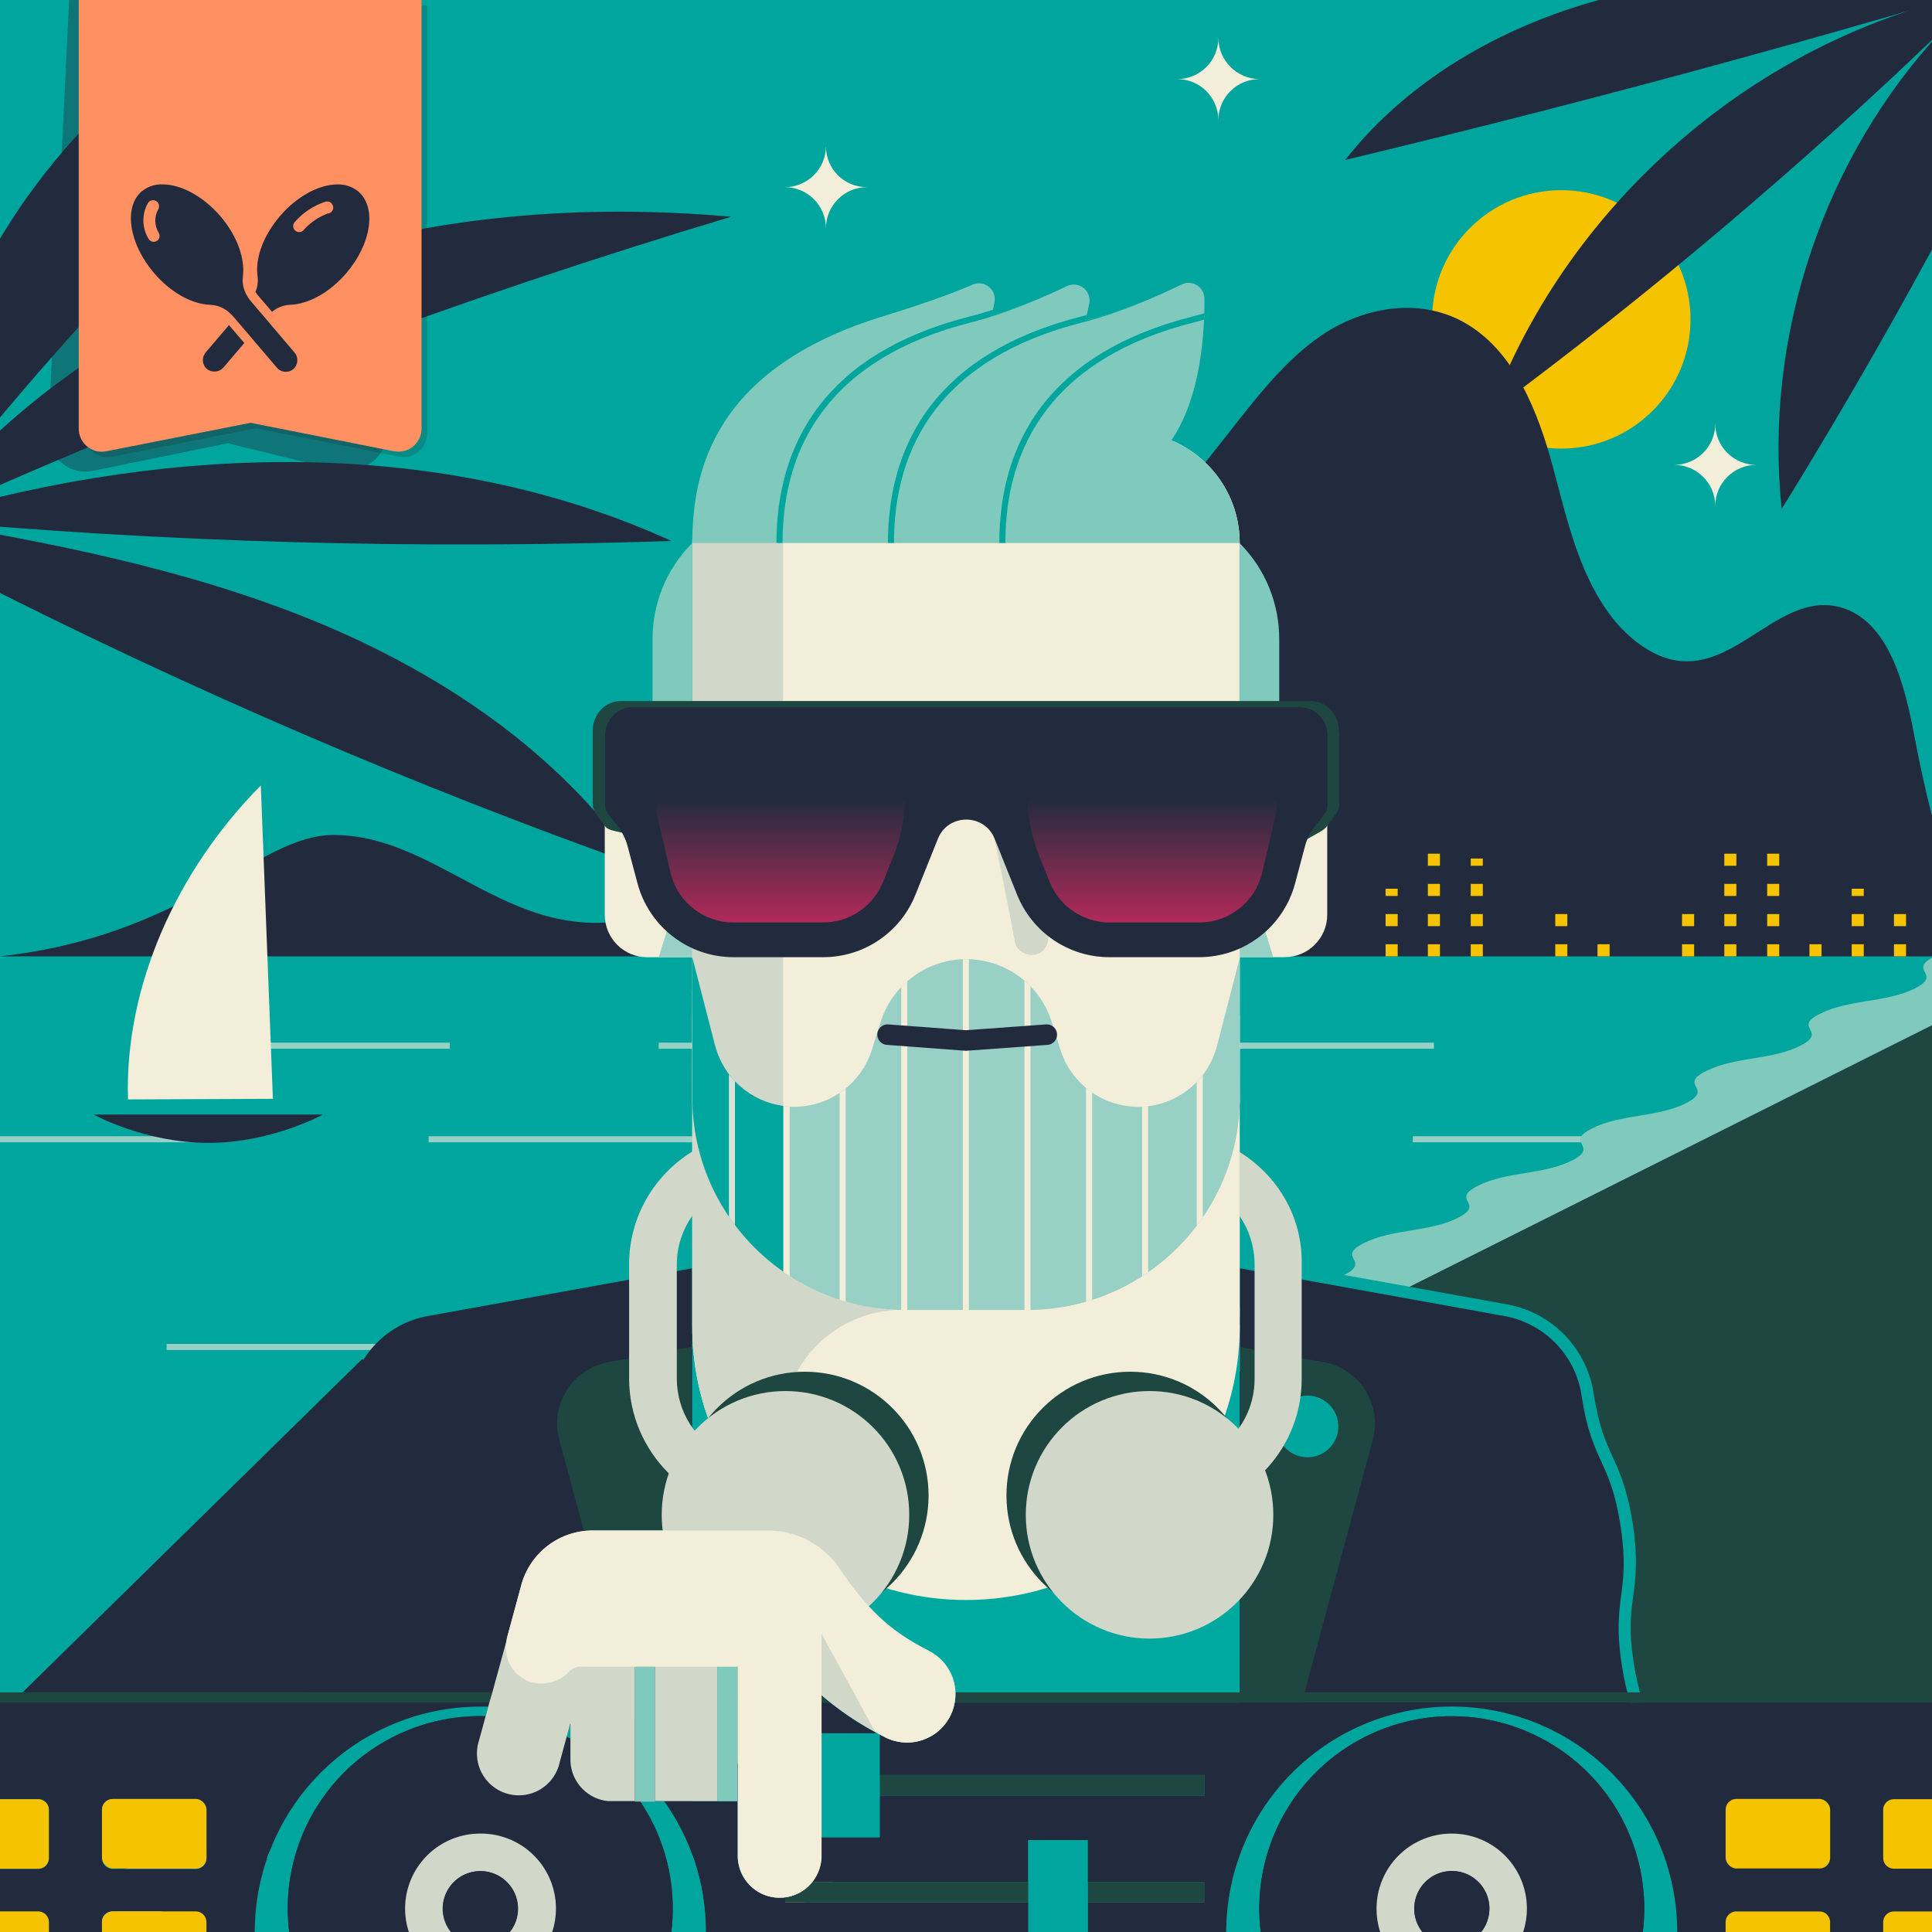
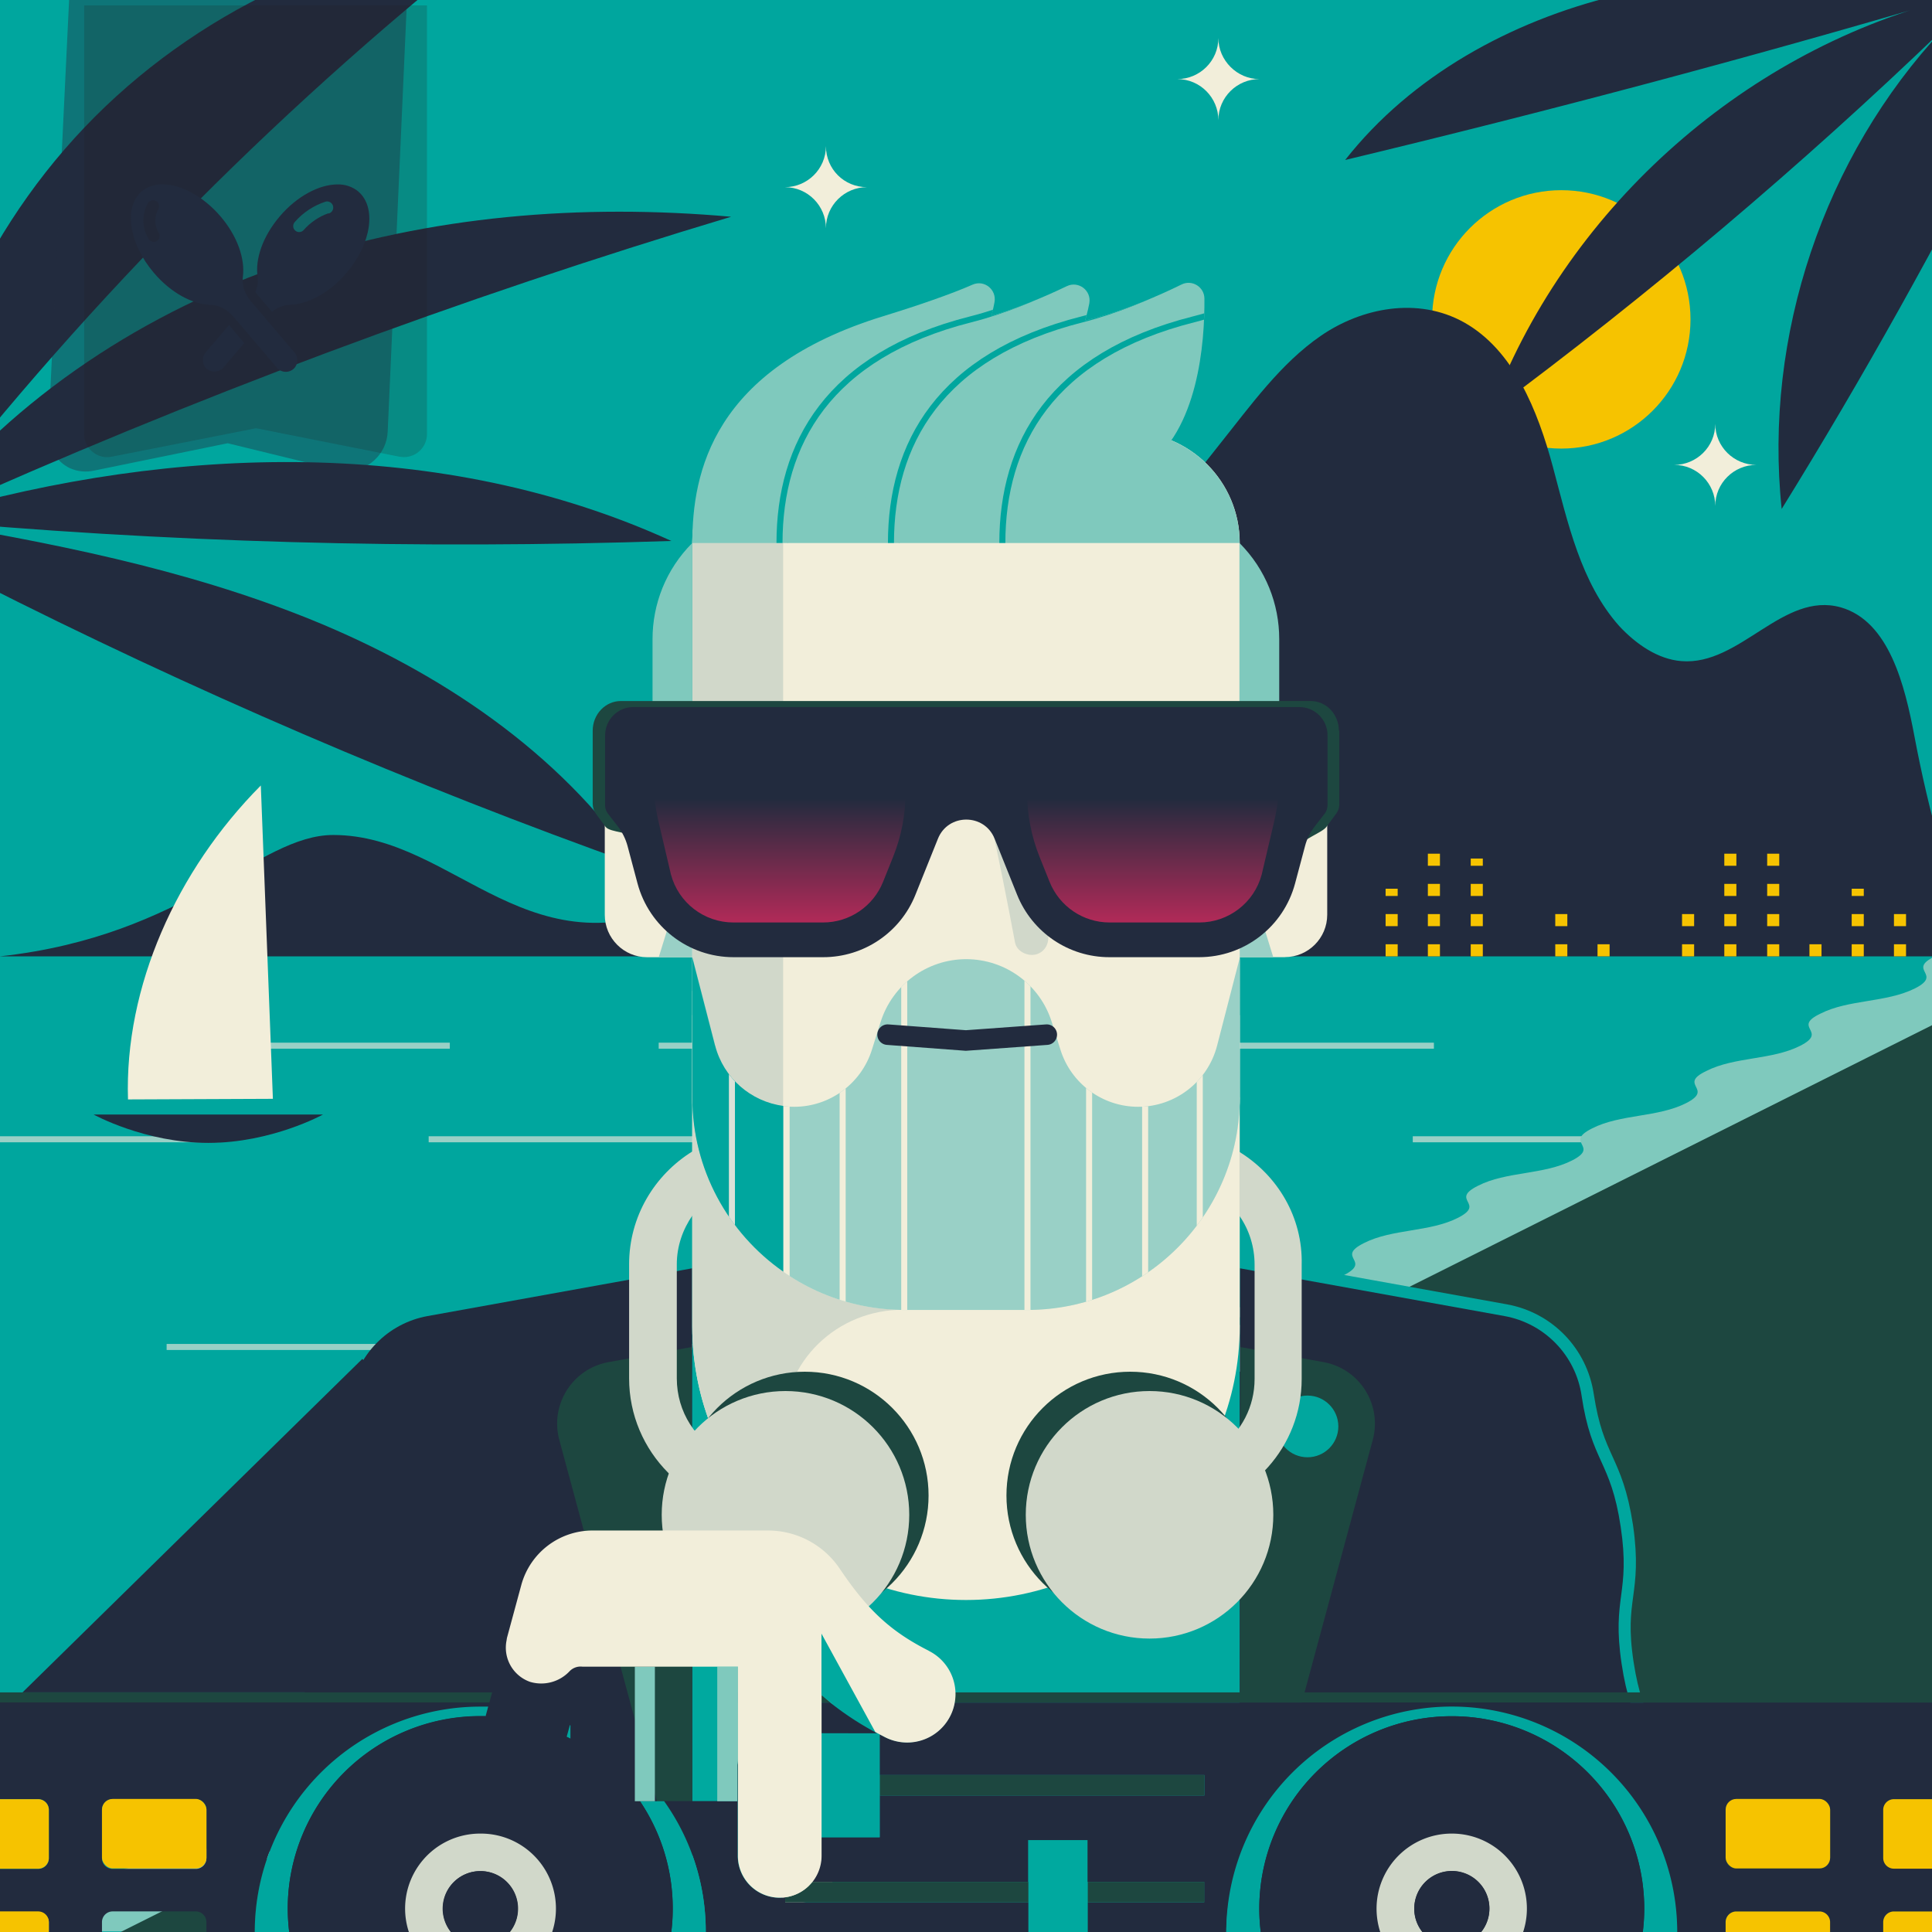
<svg xmlns="http://www.w3.org/2000/svg" xmlns:xlink="http://www.w3.org/1999/xlink" version="1.1" viewBox="0 0 320 320">
  <rect x="0" y="0" width="320" height="320" fill="#808080" stroke="none" />
  <clipPath id="Amiga500_lores">
    <rect y="0" width="320" height="320" />
  </clipPath>
  <g clip-path="url(#Amiga500_lores)">
    <g>
      <rect y="0" fill="#00A69E" width="320" height="320" />
      <g>
        <defs>
          <rect id="SVGID_00000141444528932021244310000013890187639029490851_" y="0" width="320" height="320" />
        </defs>
        <clipPath id="SVGID_00000165224502610104793500000016909307928204795069_">
          <use xlink:href="#SVGID_00000141444528932021244310000013890187639029490851_" overflow="visible" />
        </clipPath>
        <g clip-path="url(#SVGID_00000165224502610104793500000016909307928204795069_)">
          <g>
            <circle fill="#F6C300" cx="258.6" cy="52.9" r="21.4" />
            <polygon fill="#00A69E" points="0,320 321.4,159.1 0,159.1       " />
            <g>
              <g>
                <line fill="none" stroke="#99D0C6" stroke-miterlimit="10" x1="-10.5" y1="188.7" x2="36.4" y2="188.7" />
                <line fill="none" stroke="#99D0C6" stroke-miterlimit="10" x1="71" y1="188.7" x2="117.9" y2="188.7" />
                <line fill="none" stroke="#99D0C6" stroke-miterlimit="10" x1="152.5" y1="188.7" x2="199.4" y2="188.7" />
                <line fill="none" stroke="#99D0C6" stroke-miterlimit="10" x1="234" y1="188.7" x2="280.9" y2="188.7" />
                <path fill="#222B3E" d="M53.5,184.6c0,0-8.5,4.7-19,4.7s-19-4.7-19-4.7H53.5z" />
              </g>
              <g>
                <line fill="none" stroke="#99D0C6" stroke-miterlimit="10" x1="27.6" y1="173.2" x2="74.5" y2="173.2" />
                <line fill="none" stroke="#99D0C6" stroke-miterlimit="10" x1="109.1" y1="173.2" x2="156" y2="173.2" />
                <line fill="none" stroke="#99D0C6" stroke-miterlimit="10" x1="190.6" y1="173.2" x2="237.5" y2="173.2" />
              </g>
              <g>
                <line fill="none" stroke="#99D0C6" stroke-miterlimit="10" x1="27.6" y1="223.1" x2="74.5" y2="223.1" />
                <line fill="none" stroke="#99D0C6" stroke-miterlimit="10" x1="109.1" y1="223.1" x2="156" y2="223.1" />
                <line fill="none" stroke="#99D0C6" stroke-miterlimit="10" x1="190.6" y1="223.1" x2="237.5" y2="223.1" />
              </g>
            </g>
            <path fill="#222B3E" d="M0,158.4c31-3.4,42.8-20.1,55.2-20.1c20.4,0,32.7,24.3,59.9,10.1c9.3-4.9,40.3-26.7,48.8-32.7        c15.4-10.9,26.2-27.2,38.1-42.1c5.2-6.5,10.1-13.4,16.8-18s16-6.5,23.7-2.2c8.2,4.6,12.2,14.6,14.7,23.9        c2.5,9.3,4.6,19.2,11,26.4c2.8,3,6.4,5.5,10.3,5.8c9.7,0.8,16.8-11.6,26.4-8.9c8,2.3,10.6,12.9,12.2,21.4        c2.3,12.2,5.7,24.8,10.7,36.4H0z" />
            <path fill="#F2EEDA" d="M143.6,31c-3.7,0-6.8,3-6.8,6.8c0-3.7-3-6.8-6.8-6.8c3.7,0,6.8-3,6.8-6.8C136.8,28,139.8,31,143.6,31z        " />
            <path fill="#F2EEDA" d="M208.6,13.1c-3.7,0-6.8,3-6.8,6.8c0-3.7-3-6.8-6.8-6.8c3.7,0,6.8-3,6.8-6.8        C201.8,10,204.9,13.1,208.6,13.1z" />
            <path fill="#F2EEDA" d="M290.9,77c-3.7,0-6.8,3-6.8,6.8c0-3.7-3-6.8-6.8-6.8c3.7,0,6.8-3,6.8-6.8C284.1,74,287.2,77,290.9,77z        " />
            <path fill="#222B3E" d="M320.4-1.9c-17.6-2.6-35.7-3-52.9,1.2s-33.7,13.2-44.7,27.2c33.3-8,66.5-16.8,99.4-26.5        c-34.1,8.9-63.2,35.2-75.4,68.3c26.3-19.5,51.4-40.7,75-63.4c-19.7,21-29.7,50.8-26.7,79.4c13.5-21.8,26-44.3,37.6-67.2" />
            <path fill="#222B3E" d="M-15.4,92.3C-14.8,66-4.1,40.1,14,21.1c18.1-19,43.5-31,69.7-32.9C47.7,16.4,15.2,49-12.8,85        c15.4-19.4,37-33.5,60.5-41.4s48.7-9.9,73.4-7.7c-45,13.5-89.2,30-132.1,49.3c40-11.6,84.3-12.9,122.2,4.4        C69.2,91,27.3,89.9-14.5,86c22.5,3.8,45,8.1,66.2,16.7c21.1,8.6,40.9,21.8,53.8,40.6c-37.3-13.3-73.8-29-109.1-46.9        c-2-1-4.2-2.1-5.5-4c-1.3-1.9-1.5-4.8,0.2-6.3" />
          </g>
        </g>
      </g>
      <path fill="#222B3E" stroke="#7FC9BD" stroke-width="4" stroke-linecap="square" stroke-miterlimit="10" d="M275.2,320     c-1.7-11.1,1.5-11.6-0.1-22.7c-1.7-11.1-4.8-10.6-6.5-21.7c-1.7-11.1,1.5-11.6-0.1-22.7c-1.7-11.1-4.8-10.6-6.5-21.7     c-1-6.7-6.1-12-12.8-13.2l-24.6-4.4" />
      <path fill="#F2EEDA" d="M21.2,182.1c-0.6-18.6,8-37.9,22-52l2,51.9L21.2,182.1z" />
      <g>
        <line fill="none" stroke="#F6C300" stroke-width="2" stroke-miterlimit="10" stroke-dasharray="0,0,2,3" x1="230.5" y1="158.4" x2="230.5" y2="147.2" />
        <line fill="none" stroke="#F6C300" stroke-width="2" stroke-miterlimit="10" stroke-dasharray="0,0,2,3" x1="237.5" y1="158.4" x2="237.5" y2="138.7" />
        <line fill="none" stroke="#F6C300" stroke-width="2" stroke-miterlimit="10" stroke-dasharray="0,0,2,3" x1="244.6" y1="158.4" x2="244.6" y2="142.2" />
        <line fill="none" stroke="#F6C300" stroke-width="2" stroke-miterlimit="10" stroke-dasharray="0,0,2,3" x1="258.6" y1="158.4" x2="258.6" y2="150.8" />
        <line fill="none" stroke="#F6C300" stroke-width="2" stroke-miterlimit="10" stroke-dasharray="0,0,2,3" x1="265.6" y1="158.4" x2="265.6" y2="155.2" />
        <line fill="none" stroke="#F6C300" stroke-width="2" stroke-miterlimit="10" stroke-dasharray="0,0,2,3" x1="279.6" y1="158.4" x2="279.6" y2="150.8" />
        <line fill="none" stroke="#F6C300" stroke-width="2" stroke-miterlimit="10" stroke-dasharray="0,0,2,3" x1="286.6" y1="158.4" x2="286.6" y2="138.7" />
        <line fill="none" stroke="#F6C300" stroke-width="2" stroke-miterlimit="10" stroke-dasharray="0,0,2,3" x1="293.7" y1="158.4" x2="293.7" y2="138.7" />
        <line fill="none" stroke="#F6C300" stroke-width="2" stroke-miterlimit="10" stroke-dasharray="0,0,2,3" x1="300.7" y1="158.4" x2="300.7" y2="154.6" />
        <line fill="none" stroke="#F6C300" stroke-width="2" stroke-miterlimit="10" stroke-dasharray="0,0,2,3" x1="307.7" y1="158.4" x2="307.7" y2="147.2" />
        <line fill="none" stroke="#F6C300" stroke-width="2" stroke-miterlimit="10" stroke-dasharray="0,0,2,3" x1="314.7" y1="158.4" x2="314.7" y2="150.8" />
      </g>
      <path fill="#7FC9BD" d="M350.7,158.4c-4.7,2.4,1.5,3-3.3,5.3c-4.7,2.4-10.9,1.8-15.7,4.2c-4.7,2.4,1.5,3-3.3,5.3     c-4.7,2.4-10.9,1.8-15.6,4.2c-4.7,2.4,1.5,3-3.3,5.3c-4.7,2.4-10.9,1.8-15.6,4.2c-4.7,2.4,1.5,2.9-3.3,5.3s-10.9,1.8-15.6,4.2     s1.5,2.9-3.3,5.3c-4.7,2.4-10.9,1.8-15.6,4.2c-4.7,2.4,1.5,2.9-3.3,5.3c-4.7,2.4-10.9,1.8-15.6,4.2c-4.7,2.4,1.5,2.9-3.3,5.3     c-4.7,2.4-10.9,1.8-15.6,4.2c-4.7,2.4,1.5,2.9-3.3,5.3c-4.7,2.4-10.9,1.8-15.6,4.2c-4.7,2.4,1.5,2.9-3.3,5.3     c-4.7,2.4-10.9,1.8-15.6,4.2c-4.7,2.4,1.5,2.9-3.2,5.3c-4.7,2.4-10.9,1.8-15.6,4.2c-4.7,2.4,1.5,2.9-3.2,5.3     c-4.7,2.4-10.9,1.8-15.6,4.2c-4.7,2.4,1.5,2.9-3.2,5.3c-4.7,2.4-10.9,1.8-15.6,4.2c-4.7,2.4,1.5,2.9-3.2,5.3     c-4.7,2.4-10.9,1.8-15.6,4.2c-4.7,2.4,1.5,2.9-3.2,5.3c-4.7,2.4-10.9,1.8-15.6,4.2c-4.7,2.4,1.5,2.9-3.2,5.3     c-4.7,2.4-10.9,1.8-15.6,4.2c-4.7,2.4,1.5,2.9-3.2,5.3s-10.9,1.8-15.6,4.2c-4.7,2.4,1.5,2.9-3.2,5.3c-4.7,2.4-10.9,1.8-15.6,4.2     H-0.1c4.7-2.4,10.9-1.8,15.6-4.2c4.7-2.4-1.5-2.9,3.2-5.3c4.7-2.4,10.9-1.8,15.6-4.2c4.7-2.4-1.5-2.9,3.2-5.3     c4.7-2.4,10.9-1.8,15.6-4.2c4.7-2.4-1.5-2.9,3.2-5.3c4.7-2.4,10.9-1.8,15.6-4.2c4.7-2.4-1.5-2.9,3.2-5.3     c4.7-2.4,10.9-1.8,15.6-4.2c4.7-2.4-1.5-2.9,3.2-5.3c4.7-2.4,10.9-1.8,15.6-4.2c4.7-2.4-1.5-2.9,3.2-5.3s10.9-1.8,15.6-4.2     c4.7-2.4-1.5-2.9,3.2-5.3c4.7-2.4,10.9-1.8,15.6-4.2c4.7-2.4-1.5-2.9,3.2-5.3c4.7-2.4,10.9-1.8,15.6-4.2c4.7-2.4-1.5-2.9,3.3-5.3     c4.7-2.4,10.9-1.8,15.6-4.2c4.7-2.4-1.5-2.9,3.3-5.3c4.7-2.4,10.9-1.8,15.6-4.2c4.7-2.4-1.5-2.9,3.3-5.3     c4.7-2.4,10.9-1.8,15.6-4.2c4.7-2.4-1.5-2.9,3.3-5.3c4.7-2.4,10.9-1.8,15.6-4.2c4.7-2.4-1.5-2.9,3.3-5.3     c4.7-2.4,10.9-1.8,15.6-4.2c4.7-2.4-1.5-2.9,3.3-5.3c4.7-2.4,10.9-1.8,15.6-4.2c4.7-2.4-1.5-3,3.3-5.3c4.7-2.4,10.9-1.8,15.6-4.2     c4.7-2.4-1.5-3,3.3-5.3c4.7-2.4,10.9-1.8,15.7-4.2c4.7-2.4-1.5-3,3.3-5.3H350.7L350.7,158.4z" />
      <polygon fill="#1D4740" points="8.8,325.6 330.2,164.7 328.8,325.6    " />
      <path fill="#222B3E" stroke="#00A69E" stroke-width="4" stroke-linecap="square" stroke-miterlimit="10" d="M275.2,320     c-1.7-11.1,1.5-11.6-0.1-22.7c-1.7-11.1-4.8-10.6-6.5-21.7c-1.7-11.1,1.5-11.6-0.1-22.7c-1.7-11.1-4.8-10.6-6.5-21.7     c-1-6.7-6.1-12-12.8-13.2l-43.8-7.9" />
    </g>
    <defs>
      <clipPath id="b">
        <path d="M114.67,181.78c0,19.43,15.75,35.19,35.19,35.19h20.3c19.43,0,35.19-15.75,35.19-35.19l.02-23.23-3.78,14.64c-1.54,5.96-6.92,10.13-13.07,10.13h0c-5.9,0-11.12-3.83-12.88-9.46l-1.44-4.59c-1.94-6.19-7.68-10.4-14.17-10.4h0c-6.48,0-12.21,4.21-14.17,10.4l-1.44,4.59c-1.77,5.63-6.99,9.46-12.88,9.46h0c-6.16,0-11.54-4.17-13.07-10.13l-3.78-14.64,.02,23.23h-.02Z" style="fill:none;" />
      </clipPath>
      <clipPath id="c">
        <path d="M193.99,72.92c4.85-7.08,5.54-17.66,5.5-23.47,0-1.94-2.05-3.19-3.79-2.34-3.53,1.74-9.25,4.27-15.16,5.77-.28,.07-.55,.15-.82,.23,.3-1.02,.54-1.98,.71-2.86,.41-2.12-1.78-3.8-3.73-2.86-3.12,1.5-7.64,3.48-12.47,4.91,.21-.8,.4-1.57,.52-2.27,.38-2.09-1.7-3.76-3.64-2.9-3.56,1.57-9.12,3.49-14.72,5.2-28.39,8.71-31.69,26.04-31.69,37.59h90.66c0-7.67-4.68-14.24-11.35-17.01h-.02Z" style="fill:none;" />
      </clipPath>
    </defs>
    <path d="M261.96,231.17c1.66,11.1,4.82,10.63,6.48,21.73,1.66,11.11-1.51,11.57,.15,22.68s4.82,10.63,6.48,21.73c1.66,11.11-1.51,11.57,.15,22.68h-69.86v-109.92l43.82,7.91c6.65,1.2,11.79,6.5,12.78,13.17" style="fill:#222b3e;" />
    <path d="M58.05,231.17c-1.66,11.1-4.82,10.63-6.48,21.73-1.66,11.11,1.51,11.57-.15,22.68-1.66,11.11-4.82,10.63-6.48,21.73-1.66,11.1,1.51,11.57-.15,22.68H114.65v-109.92l-43.82,7.91c-6.65,1.2-11.79,6.5-12.78,13.17" style="fill:#222b3e;" />
    <path d="M212.81,158.54h-9.7v-25.19h16.72v18.16c0,3.87-3.15,7.02-7.02,7.02Z" style="fill:#f2eeda;" />
    <polygon points="203.11 133.36 203.11 158.54 210.89 158.54 203.11 133.36" style="fill:#99d0c6;" />
    <path d="M100.17,133.36h16.72v25.19h-9.7c-3.87,0-7.02-3.15-7.02-7.02v-18.16h0Z" style="fill:#f2eeda;" />
    <polygon points="116.89 133.36 116.89 158.54 109.11 158.54 116.89 133.36" style="fill:#99d0c6;" />
    <rect x="114.67" y="210.08" width="90.66" height="109.92" style="fill:#00a99f;" />
    <path d="M205.34,168.14v51.53c0,25.04-20.3,45.34-45.34,45.34h0c-25.04,0-45.34-20.3-45.34-45.34v-51.53h90.67Z" style="fill:#f2eeda;" />
    <path d="M129.7,181.78v-17.66h-15.04v55.55c0,13.39,5.8,25.41,15.04,33.71v-16.96c0-10.94,8.99-19.55,19.93-19.48h20.52c19.43,0,35.19-15.75,35.19-35.19h-75.64v.02h0Z" style="fill:#d1d8ca;" />
    <path d="M133.09,71.51h53.84c10.16,0,18.41,8.25,18.41,18.41v91.84c0,19.42-15.76,35.19-35.19,35.19h-20.3c-19.42,0-35.19-15.76-35.19-35.19V89.94c0-10.16,8.25-18.41,18.41-18.41h.01Z" style="fill:#f2eeda;" />
    <path d="M164,135.63c1.48,6.81,2.84,13.63,4.12,20.47,.28,1.5,2.09,2.35,3.48,1.98,1.57-.43,2.25-1.96,1.98-3.48-1.28-6.84-2.65-13.67-4.12-20.47-.33-1.49-2.07-2.36-3.48-1.98-1.54,.42-2.29,1.98-1.98,3.48h0Z" style="fill:#d1d8ca;" />
    <path d="M114.67,89.94v91.84c0,11.93,5.95,22.48,15.04,28.83V71.84c-8.56,1.59-15.04,9.08-15.04,18.1Z" style="fill:#d1d8ca;" />
    <path d="M114.67,89.94c0-10.17,8.24-18.41,18.41-18.41h53.84c10.17,0,18.41,8.24,18.41,18.41H114.67Z" style="fill:#7fc9bd;" />
    <path d="M114.67,181.78c0,19.43,15.75,35.19,35.19,35.19h20.3c19.43,0,35.19-15.75,35.19-35.19l.02-23.23-3.78,14.64c-1.54,5.96-6.92,10.13-13.07,10.13h0c-5.9,0-11.12-3.83-12.88-9.46l-1.44-4.59c-1.94-6.19-7.68-10.4-14.17-10.4h0c-6.48,0-12.21,4.21-14.17,10.4l-1.44,4.59c-1.77,5.63-6.99,9.46-12.88,9.46h0c-6.16,0-11.54-4.17-13.07-10.13l-3.78-14.64,.02,23.23h-.02Z" style="fill:#99d0c6;" />
    <path d="M118.43,173.18l-3.78-14.64,.02,23.23c0,11.93,5.95,22.48,15.04,28.83v-27.43c-5.37-.72-9.88-4.63-11.27-9.99h-.01Z" style="fill:#00a69e;" />
    <path d="M114.67,121.75v-31.82c-4.39,4.39-6.59,10.15-6.59,15.91v17.05l6.59-1.14h0Z" style="fill:#7fc9bd;" />
    <path d="M205.29,121.75v-31.82c4.39,4.39,6.59,10.15,6.59,15.91v17.05l-6.59-1.14h0Z" style="fill:#7fc9bd;" />
    <path d="M114.67,89.94c0-11.55,3.3-28.88,31.69-37.59,5.6-1.72,11.16-3.63,14.72-5.2,1.94-.86,4.02,.81,3.64,2.9-.85,4.65-3.39,11.73-10.85,16.8l-39.21,23.1h.01Z" style="fill:#7fc9bd;" />
    <path d="M130.4,89.94c0-16.36,8-31.06,31.69-37.05,5.61-1.42,11.03-3.77,14.6-5.49,1.95-.94,4.13,.73,3.73,2.86-.89,4.65-3.47,11.59-10.8,16.58l-39.21,23.1h0Z" style="fill:#7fc9bd;" />
    <path d="M148.85,89.94c0-16.36,8-31.06,31.69-37.05,5.92-1.5,11.63-4.03,15.16-5.77,1.74-.86,3.78,.4,3.79,2.34,.06,7.26-1,21.91-9.89,27.95l-40.74,12.53h-.01Z" style="fill:#7fc9bd;" />
    <path d="M114.65,319.99l-22.01-81.49c-1.58-5.86,2.18-11.81,8.15-12.89l13.74-2.49,.12,96.88Z" style="fill:#1d4740;" />
    <g style="clip-path:url(#b);">
      <g>
-         <line x1="159.98" y1="156.05" x2="159.98" y2="217.49" style="fill:none; stroke:#f2eeda; stroke-miterlimit:10;" />
        <line x1="170.18" y1="158.57" x2="170.18" y2="217.49" style="fill:none; stroke:#f2eeda; stroke-miterlimit:10;" />
        <line x1="180.39" y1="174.58" x2="180.39" y2="216.1" style="fill:none; stroke:#f2eeda; stroke-miterlimit:10;" />
        <line x1="189.67" y1="179.79" x2="189.67" y2="215.92" style="fill:none; stroke:#f2eeda; stroke-miterlimit:10;" />
        <line x1="198.72" y1="171.52" x2="198.72" y2="209.17" style="fill:none; stroke:#f2eeda; stroke-miterlimit:10;" />
        <line x1="121.23" y1="170.09" x2="121.23" y2="209.17" style="fill:none; stroke:#dce1d7; stroke-miterlimit:10;" />
        <line x1="130.29" y1="178" x2="130.29" y2="215.92" style="fill:none; stroke:#f2eeda; stroke-miterlimit:10;" />
        <line x1="139.57" y1="174.58" x2="139.57" y2="216.1" style="fill:none; stroke:#f2eeda; stroke-miterlimit:10;" />
        <line x1="149.77" y1="158.93" x2="149.77" y2="217.49" style="fill:none; stroke:#f2eeda; stroke-miterlimit:10;" />
      </g>
    </g>
    <polyline points="147.01 171.37 159.98 172.34 173.38 171.37" style="fill:none; stroke:#222b3e; stroke-linecap:round; stroke-miterlimit:10; stroke-width:3.4px;" />
    <g style="clip-path:url(#c);">
      <g>
        <path d="M129.11,89.94c0-16.36,8-31.06,31.69-37.05,5.61-1.42,11.03-3.77,14.6-5.49" style="fill:none; stroke:#00a69e; stroke-miterlimit:10;" />
        <path d="M147.57,89.94c0-16.36,8-31.06,31.69-37.05,5.61-1.42,11.03-3.77,14.6-5.49" style="fill:none; stroke:#00a69e; stroke-miterlimit:10;" />
        <path d="M166.02,89.94c0-16.36,8-31.06,31.69-37.05,5.61-1.42,11.03-3.77,14.6-5.49" style="fill:none; stroke:#00a69e; stroke-miterlimit:10;" />
      </g>
    </g>
    <path d="M205.36,319.99l22.01-81.49c1.58-5.86-2.18-11.81-8.15-12.89l-13.74-2.49-.12,96.88Z" style="fill:#1d4740;" />
    <rect width="320" height="319.99" style="fill:none;" />
    <rect width="320" height="320" fill="none" />
    <circle cx="216.56" cy="236.26" r="5.11" fill="#01A79E" />
    <circle fill="#1D4740" stroke="#1D4740" stroke-width="4" stroke-miterlimit="10" cx="133.3" cy="247.7" r="18.5" />
    <circle fill="#1D4740" stroke="#1D4740" stroke-width="4" stroke-miterlimit="10" cx="187.2" cy="247.7" r="18.5" />
    <circle fill="#D1D8CA" stroke="#D1D8CA" stroke-width="4" stroke-miterlimit="10" cx="130.1" cy="250.9" r="18.5" />
    <circle fill="#D1D8CA" stroke="#D1D8CA" stroke-width="4" stroke-miterlimit="10" cx="190.4" cy="250.9" r="18.5" />
    <path fill="#D1D8CA" d="M205.3,190.8v10.6c1.6,2.3,2.5,5.1,2.5,8.1v18.9c0,4.6-2.2,8.7-5.7,11.3c-1.4,3.9-3.2,7.4-5.7,10.5  c10.8-1.4,19.2-10.6,19.2-21.8v-18.9C215.8,201.6,211.6,194.7,205.3,190.8z" />
    <path fill="#D1D8CA" d="M126.2,250.4v-0.5c-2.4-2.7-4.5-5.7-6.2-8.9c-4.7-2.3-7.9-7.1-7.9-12.7v-18.9c0-3,1-5.8,2.6-8.1v-10.6  c-6.3,3.9-10.5,10.8-10.5,18.7v18.9C104.2,240.5,114.1,250.4,126.2,250.4z" />
    <path fill="none" stroke="#D1D8CA" stroke-width="2" stroke-linecap="round" stroke-miterlimit="10" d="M130.5,281.2  c0,1.4,6.4,1.4,6.4,2.8c0,1.4-6.4,1.4-6.4,2.8s6.4,1.4,6.4,2.8s-6.4,1.4-6.4,2.8s6.4,1.4,6.4,2.8s-6.4,1.4-6.4,2.8s6.4,1.4,6.4,2.8  c0,1.4-6.4,1.4-6.4,2.8s6.4,1.4,6.4,2.8s-6.4,1.4-6.4,2.8s6.4,1.4,6.4,2.8s-6.4,1.4-6.4,2.8s6.4,1.4,6.4,2.8c0,1.4-6.4,1.4-6.4,2.8  c0,1.4,6.4,1.4,6.4,2.8s-6.4,1.4-6.4,2.8s6.4,1.4,6.4,2.8s-6.4,1.4-6.4,2.8s6.4,1.4,6.4,2.8s-6.4,1.4-6.4,2.8s6.4,1.4,6.4,2.8  s-6.4,1.4-6.4,2.8c0,1.4,6.4,1.4,6.4,2.8s-6.4,1.4-6.4,2.8" />
    <line fill="none" stroke="#D1D8CA" stroke-width="2" stroke-linecap="round" stroke-miterlimit="10" x1="130.5" y1="281.2" x2="130.5" y2="267.7" />
    <rect width="320" height="320" fill="none" />
    <rect x="122.18" y="276.05" width="0.01" height="4.26" fill="none" />
    <polygon points="60.01 225.08 3.73 280.31 55.22 280.31 85.27 250.82 60.01 225.08" fill="#222b3e" />
    <path d="M137.55,282c-.51-.41-1-.82-1.51-1.25V282Z" fill="#1d4740" />
    <rect x="122.18" y="280.31" width="0.01" height="1.69" fill="#1d4740" />
    <path d="M158.1,282H320v-1.69H158.23A8,8,0,0,1,158.1,282Z" fill="#1d4740" />
    <polygon points="81.05 282 81.52 280.31 55.22 280.31 3.73 280.31 0 280.31 0 282 81.05 282" fill="#1d4740" />
    <path d="M130.05,315.09v-.84a7.14,7.14,0,0,1-.93.07h0a6.93,6.93,0,0,1-6.93-6.93V282h0v9.4a6.86,6.86,0,0,1-.07.92v6H110A37.16,37.16,0,0,1,116.89,320h53.44v-4.91Z" fill="#222b3e" />
    <path d="M94.48,285.42l-.09.31.09,0Z" fill="#222b3e" />
    <path d="M136,287.09h9.31a49.9,49.9,0,0,1-7.8-5.09H136Z" fill="#222b3e" />
    <rect x="285.82" y="297.96" width="17.31" height="11.51" rx="1.77" fill="none" />
    <rect x="16.89" y="297.96" width="17.31" height="11.51" rx="1.77" fill="none" />
    <path d="M0,283.69V298H6.32a1.78,1.78,0,0,1,1.77,1.78v8a1.77,1.77,0,0,1-1.77,1.77H0v7.11H6.32a1.77,1.77,0,0,1,1.77,1.77V320h8.8v-1.64a1.77,1.77,0,0,1,1.77-1.77H32.42a1.77,1.77,0,0,1,1.77,1.77V320h8a37.34,37.34,0,0,1,37.34-37.34c.45,0,.88,0,1.32,0l.19-.69H0Zm16.89,16.05A1.78,1.78,0,0,1,18.66,298H32.42a1.78,1.78,0,0,1,1.77,1.78v8a1.77,1.77,0,0,1-1.77,1.77H18.66a1.77,1.77,0,0,1-1.77-1.77Z" fill="#222b3e" />
    <path d="M313.69,298H320V282H158.1a7.84,7.84,0,0,1-.73,2.19,8,8,0,0,1-7.17,4.4v0a8.06,8.06,0,0,1-3.61-.87l-.88-.46V294h53.77v3.39H145.72v6.92H136v3.08a6.84,6.84,0,0,1-1.51,4.31h35.8v-6.92h9.84v6.92h19.32v3.39H180.17V320h22.94a37.35,37.35,0,0,1,74.69,0h8v-1.63a1.77,1.77,0,0,1,1.77-1.77h13.76a1.77,1.77,0,0,1,1.77,1.77V320h8.8v-1.63a1.77,1.77,0,0,1,1.77-1.77H320v-7.12h-6.31a1.77,1.77,0,0,1-1.77-1.77v-8A1.78,1.78,0,0,1,313.69,298Zm-10.57,9.75a1.77,1.77,0,0,1-1.77,1.77H287.59a1.77,1.77,0,0,1-1.77-1.77v-8a1.78,1.78,0,0,1,1.77-1.78h13.76a1.78,1.78,0,0,1,1.77,1.78Z" fill="#222b3e" />
    <path d="M106,298.34a31.71,31.71,0,0,1,5.43,17.8,30.77,30.77,0,0,1-.24,3.86h5.71A37.16,37.16,0,0,0,110,298.34Z" fill="#00a69e" />
    <path d="M79.54,284.26l.89,0,.43-1.59c-.44,0-.87,0-1.32,0A37.34,37.34,0,0,0,42.2,320h5.7a32.79,32.79,0,0,1-.24-3.86A31.88,31.88,0,0,1,79.54,284.26Z" fill="#00a69e" />
    <path d="M94.39,285.73l-.53,1.93.62.31v-2.2Z" fill="#00a69e" />
    <path d="M106,298.34h-5.26v0a6.93,6.93,0,0,1-6.25-6.9V288l-.62-.31L92.7,291.9a6.94,6.94,0,0,1-8.52,4.85h0a6.94,6.94,0,0,1-4.84-8.52l1.09-4-.89,0a31.88,31.88,0,0,0-31.88,31.88A32.79,32.79,0,0,0,47.9,320H67.72a12.44,12.44,0,1,1,23.64,0h19.82a30.77,30.77,0,0,0,.24-3.86A31.71,31.71,0,0,0,106,298.34Z" fill="#222b3e" />
    <path d="M79.54,303.7A12.42,12.42,0,0,0,67.72,320h7a6.22,6.22,0,1,1,9.74,0h7a12.42,12.42,0,0,0-11.82-16.3Z" fill="#d1d8ca" />
    <path d="M79.54,309.92A6.21,6.21,0,0,0,74.67,320h9.74a6.14,6.14,0,0,0,1.35-3.86A6.21,6.21,0,0,0,79.54,309.92Z" fill="#222b3e" />
    <rect x="16.89" y="297.96" width="17.31" height="11.51" rx="1.77" fill="#f6c300" />
-     <path d="M32.42,316.59H18.66a1.77,1.77,0,0,0-1.77,1.77V320h17.3v-1.64A1.77,1.77,0,0,0,32.42,316.59Z" fill="#f6c300" />
    <path d="M8.09,307.71v-8A1.78,1.78,0,0,0,6.32,298H0v11.52H6.32A1.77,1.77,0,0,0,8.09,307.71Z" fill="#f6c300" />
    <path d="M6.32,316.59H0V320H8.09v-1.64A1.77,1.77,0,0,0,6.32,316.59Z" fill="#f6c300" />
    <path d="M240.46,282.66A37.35,37.35,0,0,0,203.11,320h5.71a30.77,30.77,0,0,1-.24-3.86,31.88,31.88,0,1,1,63.76,0,32.79,32.79,0,0,1-.24,3.86h5.7A37.34,37.34,0,0,0,240.46,282.66Z" fill="#00a69e" />
    <path d="M240.46,284.26a31.88,31.88,0,0,0-31.88,31.88,30.77,30.77,0,0,0,.24,3.86h19.81a12.63,12.63,0,0,1-.61-3.86A12.44,12.44,0,1,1,252.28,320H272.1a32.79,32.79,0,0,0,.24-3.86A31.88,31.88,0,0,0,240.46,284.26Z" fill="#222b3e" />
    <path d="M240.46,303.7A12.44,12.44,0,0,0,228,316.14a12.63,12.63,0,0,0,.61,3.86h7a6.14,6.14,0,0,1-1.35-3.86A6.22,6.22,0,1,1,245.33,320h6.95a12.42,12.42,0,0,0-11.82-16.3Z" fill="#d1d8ca" />
    <path d="M240.46,309.92a6.21,6.21,0,0,0-6.22,6.22,6.14,6.14,0,0,0,1.35,3.86h9.74a6.21,6.21,0,0,0-4.87-10.08Z" fill="#222b3e" />
    <rect x="285.82" y="297.96" width="17.31" height="11.51" rx="1.77" fill="#f6c300" />
    <path d="M301.35,316.6H287.59a1.77,1.77,0,0,0-1.77,1.77V320h17.3v-1.63A1.77,1.77,0,0,0,301.35,316.6Z" fill="#f6c300" />
    <path d="M311.92,299.74v8a1.77,1.77,0,0,0,1.77,1.77H320V298h-6.31A1.78,1.78,0,0,0,311.92,299.74Z" fill="#f6c300" />
    <path d="M313.69,316.6a1.77,1.77,0,0,0-1.77,1.77V320H320v-3.4Z" fill="#f6c300" />
    <rect x="145.72" y="294" width="53.77" height="3.39" fill="#1d4740" />
    <path d="M136,287.09v17.22h9.68v-17l-.37-.2Z" fill="#00a69e" />
    <rect x="180.17" y="311.7" width="19.32" height="3.39" fill="#1d4740" />
    <path d="M130.05,314.25v.84h40.28V311.7h-35.8A6.85,6.85,0,0,1,130.05,314.25Z" fill="#1d4740" />
-     <polygon points="180.17 311.7 180.17 304.78 170.33 304.78 170.33 311.7 170.33 315.09 170.33 320 180.17 320 180.17 315.09 180.17 311.7" fill="#00a69e" />
    <path d="M122.18,276.05h-.07v16.27a6.86,6.86,0,0,0,.07-.92V276.05Z" fill="#d1d8ca" />
    <polygon points="84.19 296.75 84.18 296.75 84.18 296.75 84.19 296.75" fill="#d1d8ca" />
    <polygon points="118.8 276.05 118.8 289.95 118.8 298.34 120.79 298.34 122.11 298.34 122.11 292.32 122.11 276.05 118.8 276.05" fill="#7fc9bd" />
    <polygon points="105.15 289.95 105.15 298.34 108.47 298.34 108.47 289.95 108.47 276.05 105.15 276.05 105.15 289.95" fill="#7fc9bd" />
    <polygon points="129.12 314.32 129.12 314.32 129.11 314.32 129.12 314.32" fill="#f2eeda" />
    <polygon points="105.15 289.95 105.15 298.34 108.47 298.34 108.47 289.95 108.47 276.05 105.15 276.05 105.15 289.95" fill="none" />
-     <path d="M153.82,273.41c-6.24-3.16-10.09-6.69-14.69-13.52a14.32,14.32,0,0,0-11.87-6.39H98.14a12.24,12.24,0,0,0-11.79,9L84,271.17c-.06.2-.07.4-.11.6l-2.34,8.54L81.05,282l-.19.69-.43,1.59-1.09,4A6.93,6.93,0,1,0,92.7,291.9l1.16-4.24.53-1.93.09-.31v6a6.93,6.93,0,0,0,6.25,6.9v0h18.06V276.05h3.4v31.34a6.93,6.93,0,0,0,6.93,6.93,7.14,7.14,0,0,0,.93-.07,6.93,6.93,0,0,0,6-6.86V280.75c.5.43,1,.84,1.51,1.25l.47.36c-.67-.53-1.33-1.06-2-1.62a49.93,49.93,0,0,0,8.92,6.14h0l.39.21.37.2.88.46a8.06,8.06,0,0,0,3.61.87v0a8,8,0,0,0,7.17-4.4,7.84,7.84,0,0,0,.73-2.19,8,8,0,0,0-4.28-8.59ZM108.47,290v8.39h-3.32V276.05h3.32Z" fill="#d1d8ca" />
    <path d="M153.82,273.41c-6.24-3.16-10.09-6.69-14.69-13.52a14.32,14.32,0,0,0-11.87-6.39H98.14a12.24,12.24,0,0,0-11.79,9L84,271.17c-.06.2-.07.4-.11.6a6,6,0,0,0,3.91,6.8,6.44,6.44,0,0,0,6.53-1.75,2.52,2.52,0,0,1,2.11-.77h25.78v31.34a6.93,6.93,0,0,0,6.93,6.93,7.14,7.14,0,0,0,.93-.07,6.93,6.93,0,0,0,6-6.86V280.75c.5.43,1,.84,1.51,1.25l.47.36c-.67-.53-1.33-1.06-2-1.62V270.58l8.92,16.3.39.21.37.2.88.46a8.06,8.06,0,0,0,3.61.87v0a8,8,0,0,0,7.17-4.4,7.84,7.84,0,0,0,.73-2.19,8,8,0,0,0-4.28-8.59Z" fill="#f2eeda" />
    <rect width="320" height="320" fill="none" />
    <path d="M215.32,140.21c.32-1.21,3.65-2.26,4.38-3.26l1.64-2.22c.32-.42,.49-.95,.49-1.5v-12.2h-.07c0-2.71-2.08-4.92-4.67-4.92H102.84c-2.57,0-4.67,2.19-4.67,4.92v12.09c0,.61,.2,1.21,.56,1.7l1.57,2.13c.73,.99,4.71,.86,5.01,2.07l38.45,.24c3.93-.4,6.05-2.72,6.78-3.36l6.09-5.29c1.54-1.37,5.25-1.44,6.55,.17l4.78,5.24c.68,.85,3.69,3.06,4.78,3.07l42.59,1.11Z" fill="#1d4740" />
    <defs>
      <linearGradient id="bpurple" x1="585.25" y1="-415.27" x2="585.25" y2="-440.69" gradientTransform="translate(714.32 -283.03) rotate(-180)" gradientUnits="userSpaceOnUse">
        <stop offset="0" stop-color="#222b3e" />
        <stop offset="1" stop-color="#d32a5e" />
      </linearGradient>
    </defs>
    <rect width="320" height="320" fill="none" />
    <path d="M100.22,121.78v11.59c0,.52,.17,1.02,.49,1.42l1.64,2.11c.73,.95,1.26,2.03,1.58,3.18l1.66,6.23c1.92,7.2,8.44,12.23,15.9,12.23h14.86c6.73,0,12.77-4.09,15.27-10.33l3.73-9.29c1.69-4.23,7.7-4.23,9.39,0l3.73,9.29c2.51,6.24,8.55,10.33,15.27,10.33h14.86c7.46,0,13.99-5.01,15.91-12.23l1.66-6.23c.3-1.15,.85-2.24,1.58-3.18l1.64-2.11c.32-.41,.49-.91,.49-1.42v-11.59c0-2.59-2.1-4.67-4.67-4.67H104.9c-2.59,0-4.67,2.1-4.67,4.67Z" fill="#222b3e" />
    <path d="M149.99,126.13v5.08c0,3.68-.7,7.33-2.08,10.75l-1.65,4.11c-1.63,4.05-5.55,6.72-9.93,6.72h-14.86c-4.84,0-9.09-3.26-10.34-7.95l-2.03-8.64c-.62-2.66-.94-5.38-.94-8.13v-1.95c0-1.82,1.47-3.29,3.29-3.29h35.23c1.82,0,3.29,1.47,3.29,3.29h.02Z" fill="url(#bpurple)" />
    <path d="M170.12,126.13v5.08c0,3.68,.7,7.33,2.08,10.75l1.65,4.11c1.63,4.05,5.55,6.72,9.93,6.72h14.86c4.84,0,9.09-3.26,10.34-7.95l2.03-8.64c.62-2.66,.94-5.38,.94-8.13v-1.95c0-1.82-1.47-3.29-3.29-3.29h-35.23c-1.82,0-3.29,1.47-3.29,3.29h-.02Z" fill="url(#bpurple)" />
    <g transform="translate(8, 0) scale(0.9)">
      <g opacity=".4">
        <path d="M53,86.45l-19.99-4.88-24.56,5.03c-1.5,.34-3.07,.19-4.48-.44-2.56-1.24-4.13-3.91-3.96-6.75L3.83,0h62.18l-3.55,79.42c-.17,4.18-3.7,7.43-7.88,7.26-.53-.02-1.06-.1-1.58-.23Z" fill="#222b3e" />
      </g>
      <path d="M64.63,84.05l-26.4-5.24-26.57,5.24c-2.29,.46-4.52-1.03-4.98-3.33-.05-.27-.08-.55-.08-.83V1h63.09V79.88c0,2.34-1.89,4.24-4.23,4.24-.28,0-.57-.03-.84-.08h.01Z" fill="#231f20" opacity=".2" />
-       <path d="M63.63,83.05l-26.4-5.24-26.57,5.24c-2.29,.46-4.52-1.03-4.98-3.33-.05-.27-.08-.55-.08-.83V0h63.09V78.88c0,2.34-1.89,4.24-4.23,4.24-.28,0-.57-.03-.84-.08h.01Z" fill="#ff9062" />
      <path d="M57.07,35.25c-1.09-.89-2.46-1.35-3.86-1.31-3.3,0-7.41,2.12-10.59,5.85s-4.58,7.9-4.1,11.15c.11,.94-.02,1.9-.4,2.77,.13,.22,.28,.42,.44,.62l2.61,3.05c.94-.78,2.1-1.23,3.32-1.29,3.3-.09,7.26-2.2,10.37-5.84,4.61-5.39,5.6-12.1,2.2-14.99h.01Zm-5.5,3.99c-1.77,.62-3.35,1.7-4.59,3.11-.21,.23-.5,.36-.81,.36-.27,0-.54-.1-.74-.29-.45-.41-.48-1.1-.08-1.55,1.52-1.75,3.5-3.06,5.71-3.77,.61-.14,1.21,.24,1.35,.85,.14,.61-.24,1.21-.85,1.35v-.07Z" fill="#222b3e" />
      <path d="M29.03,64.78c-.74,.8-.78,2.01-.11,2.86,.8,.91,2.19,1,3.11,.19,.07-.06,.13-.13,.19-.19l3.85-4.51-2.82-3.3-4.22,4.95Z" fill="#222b3e" />
      <path d="M41.04,59.85l-.54-.64-.54-.64-2.71-3.17-.11-.14c-.18-.23-.35-.47-.51-.73-.16-.26-.3-.54-.42-.83-.38-.87-.51-1.83-.4-2.77,.43-3.3-1.02-7.51-4.15-11.15s-7.26-5.85-10.59-5.85c-1.4-.06-2.77,.39-3.86,1.27-3.38,2.88-2.39,9.59,2.2,14.99,3.14,3.71,7.11,5.8,10.4,5.91,1.24,.05,2.42,.51,3.37,1.31,.21,.18,.41,.37,.6,.57l.22,.23,.33,.38,2.82,3.3,.54,.64,.54,.64,3.85,4.51c.41,.48,1,.75,1.63,.75,.64,0,1.24-.29,1.65-.77,.67-.85,.63-2.06-.11-2.86l-4.2-4.93v-.02Zm-21.05-15.52c-.18,.11-.38,.18-.59,.18-.37,0-.72-.19-.92-.51-1.25-2.01-1.31-4.53-.16-6.6,.3-.53,.98-.71,1.51-.41,.53,.3,.71,.98,.41,1.51-.77,1.38-.73,3.06,.11,4.4,.27,.49,.12,1.11-.34,1.43Z" fill="#222b3e" />
    </g>
  </g>
</svg>